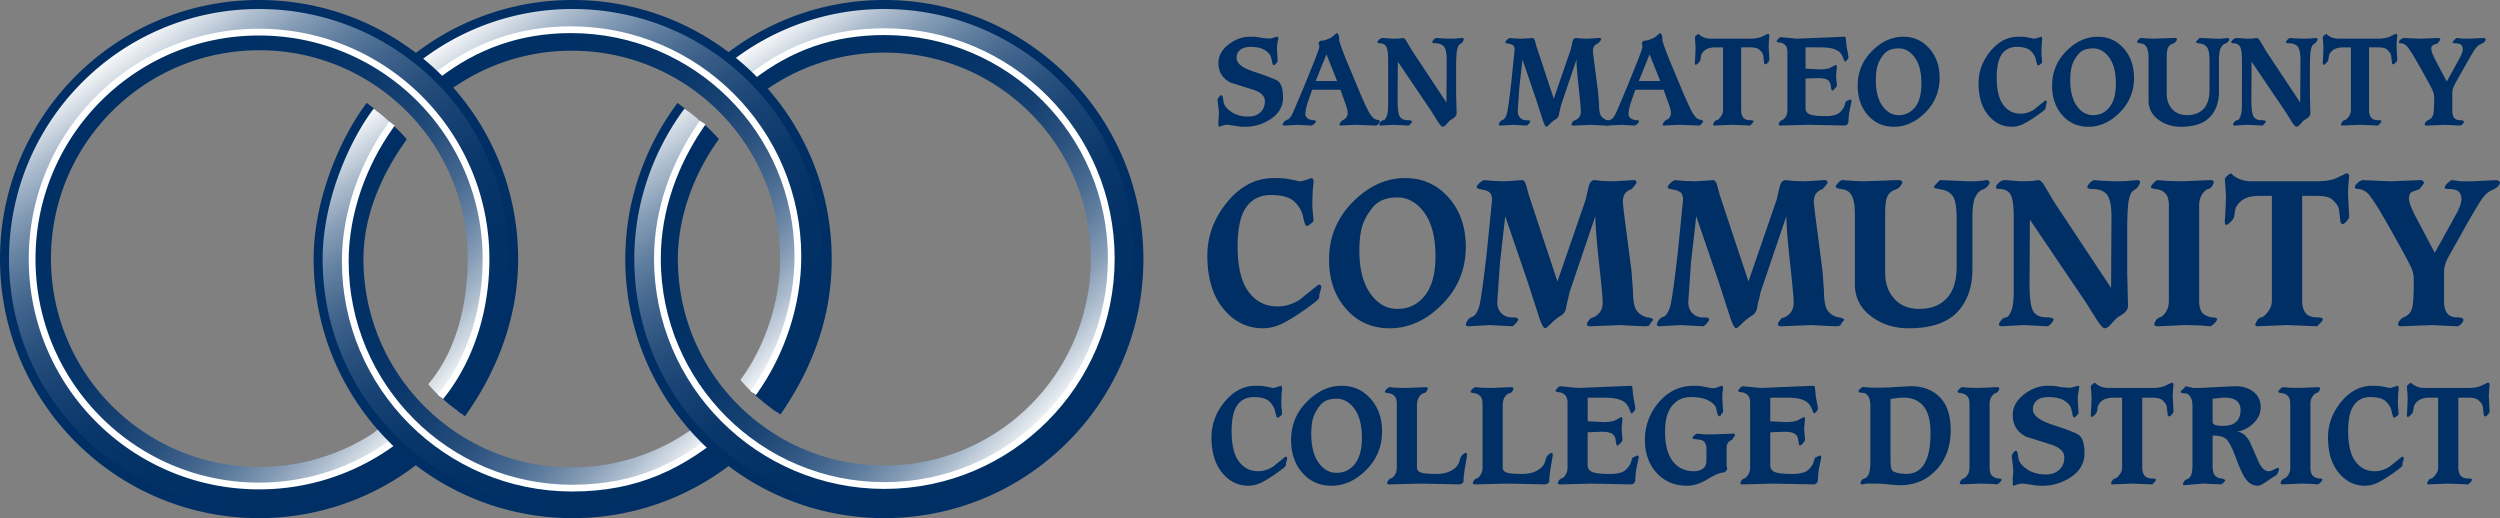
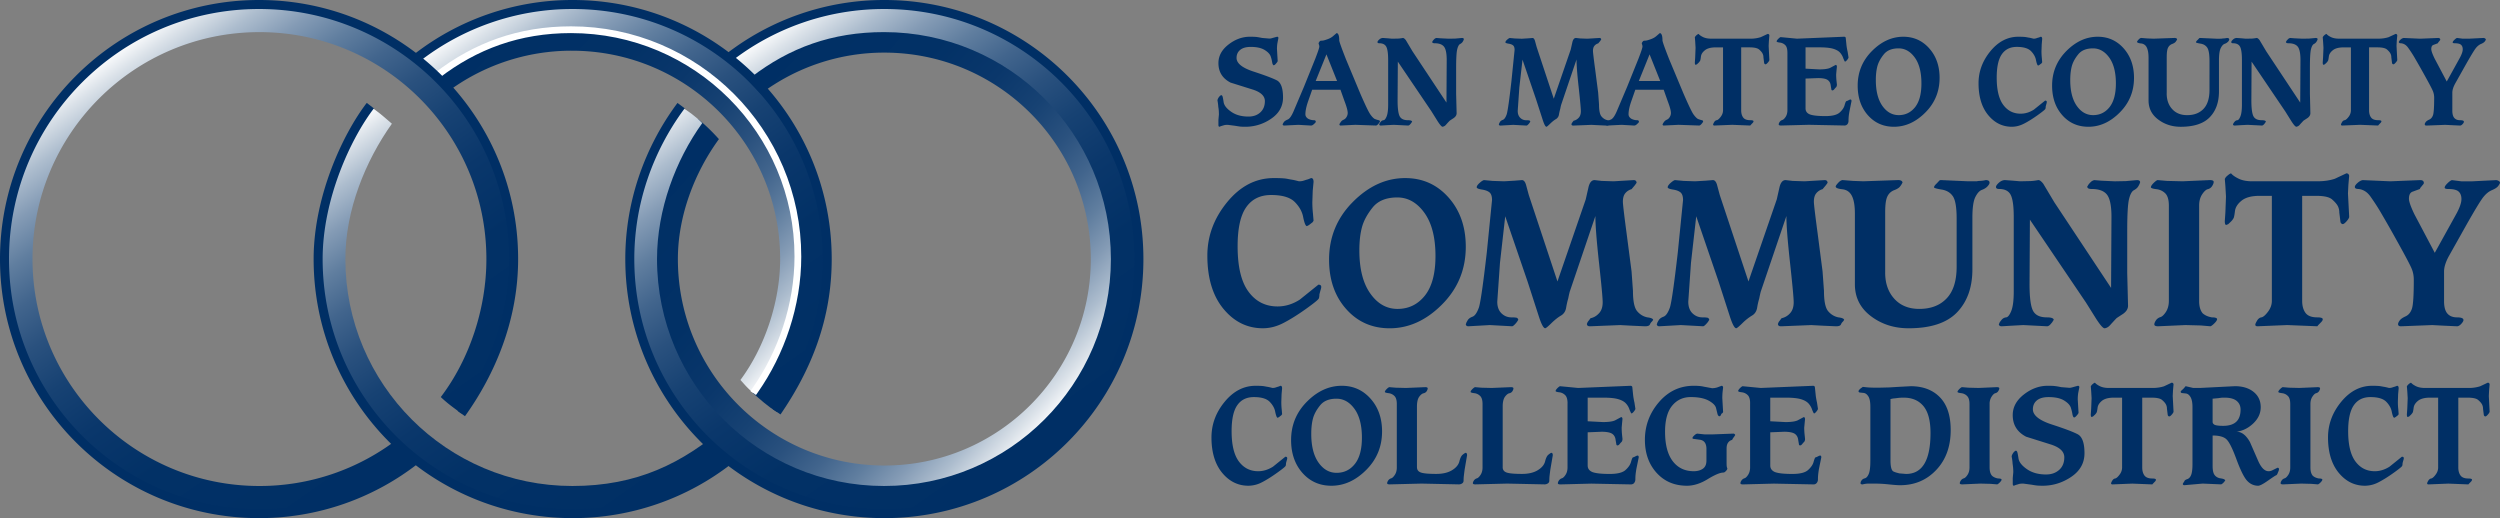
<svg xmlns="http://www.w3.org/2000/svg" xml:space="preserve" width="274.091" height="56.805">
  <rect width="100%" height="100%" fill="#808080" stroke="none" />
  <g fill="#002F65">
    <path d="M137.032 4.028c.335 0 .574.009.715.025.144.018.35.053.625.108l.808.068c.097 0 .214-.022.344-.068l.491-.133c.088 0 .138.045.147.133l-.119.612c-.028.21-.04.409-.04.595l.04.691.038.624c0 .028-.015.064-.045.112-.033.05-.085.119-.167.206a.492.492 0 0 1-.211.157c-.07 0-.128-.092-.174-.276a3.816 3.816 0 0 0-.16-.67c-.077-.261-.302-.501-.668-.73-.367-.225-.876-.339-1.53-.339-.506 0-.89.11-1.154.327-.268.217-.4.512-.4.88 0 .594.624 1.094 1.872 1.5 1.246.408 2.095.729 2.546.96.45.236.677.86.677 1.879 0 .963-.435 1.739-1.3 2.325a4.925 4.925 0 0 1-2.827.884c-.246 0-.431-.007-.551-.019-.119-.015-.31-.043-.576-.088l-.795-.104c-.186 0-.329.011-.432.045-.102.03-.176.051-.225.067a1.558 1.558 0 0 0-.259.098c-.073 0-.111-.057-.119-.169v-.585l.054-.587c0-.124-.005-.255-.013-.398a3.657 3.657 0 0 0-.054-.433 5.256 5.256 0 0 0-.091-.704c0-.095.052-.222.159-.377.114-.139.204-.209.265-.209.043 0 .084.037.119.108.035.076.079.292.132.651.053.362.332.715.836 1.064.504.351 1.133.522 1.884.522.531 0 .964-.148 1.299-.454.337-.306.504-.721.504-1.241 0-.547-.424-.963-1.272-1.248l-2.493-.781c-.885-.458-1.328-1.172-1.328-2.135 0-.787.368-1.466 1.101-2.037.732-.57 1.515-.856 2.347-.856zM143.862 9.837l-.438 1.248c-.204.584-.304 1.065-.304 1.447 0 .183.093.344.284.477.207.115.429.171.665.171.12 0 .181.057.191.173a.352.352 0 0 0-.028.061.226.226 0 0 1-.051.071l-.189.172a.444.444 0 0 1-.242.109l-1.389-.079-.763.036-.788.042c-.115 0-.178-.047-.187-.134a1.141 1.141 0 0 1 .16-.274c.062-.081.195-.166.398-.253.203-.081.414-.379.637-.891l1.141-2.692 1.248-3.092c.291-.756.439-1.195.439-1.322a.631.631 0 0 0-.043-.213l-.038-.141c.006-.023.012-.041.012-.049 0-.009.026-.048.072-.12.048-.073.103-.112.166-.121.097 0 .193-.008.293-.027.097-.021.25-.068.464-.146.211-.076.39-.174.542-.296l.426-.365c.086 0 .158.068.212.2.052.134.078.331.078.597 0 .133.245.819.73 2.057l1.578 3.779c.557 1.282.926 2.045 1.104 2.287.174.245.33.404.463.485.106.045.234.088.385.131.132.017.198.067.198.147 0 .044-.052.128-.153.252-.103.124-.19.19-.271.2l-2.27-.079-1.617.079c-.078 0-.124-.047-.132-.134l.038-.08c.018-.035.062-.101.134-.198a.659.659 0 0 1 .293-.226.678.678 0 0 0 .316-.295.817.817 0 0 0 .132-.449c0-.246-.117-.685-.357-1.311l-.438-1.235h-3.101zm.384-.955h2.347l-1.167-2.923-1.18 2.923z" />
    <path d="M153.227 10.989c0 .87.075 1.45.224 1.75.151.296.456.441.916.441.283 0 .434.054.452.161-.018.024-.04.062-.068.104a1.307 1.307 0 0 1-.145.186c-.07.079-.142.124-.212.134l-1.578-.079-.73.036-.69.042c-.106 0-.169-.042-.186-.122a.774.774 0 0 0 .032-.085.913.913 0 0 1 .147-.212.427.427 0 0 1 .298-.167c.116-.008.229-.146.338-.416.113-.272.167-.703.167-1.293V6.588c0-.707-.065-1.19-.199-1.452-.133-.26-.39-.393-.77-.393-.132 0-.2-.04-.2-.132 0-.069.065-.164.193-.278a.597.597 0 0 1 .404-.171l.53.039.465.042.624-.013c.132 0 .323-.022.572-.068.087 0 .194.081.318.237l.728 1.222 3.727 5.625.027-4.671c0-.714-.097-1.2-.292-1.451-.194-.251-.535-.38-1.02-.38-.188 0-.279-.05-.279-.158l.066-.105a.99.99 0 0 1 .152-.179.466.466 0 0 1 .245-.14l.492.039.861.042.717-.013.73-.068c.131 0 .201.046.212.132a.803.803 0 0 0-.028.087c-.008.03-.042.094-.098.192a.731.731 0 0 1-.288.252c-.133.07-.236.261-.316.577-.08.313-.12 1.004-.12 2.073v2.813l.054 2.124c0 .203-.107.381-.319.53l-.424.278a3.84 3.84 0 0 0-.155.159c-.073.08-.166.18-.275.307a.607.607 0 0 1-.366.21c-.105 0-.301-.222-.583-.668l-.636-1.021-3.688-5.45-.026 4.232zM172.208 5.434l.171-.755c.07-.346.205-.517.411-.517l.464.053.783.028 1.327-.081c.107 0 .169.053.185.161a.2.2 0 0 1-.034.065 1.922 1.922 0 0 0-.084.12l-.214.253a.79.79 0 0 0-.403.256c-.111.129-.167.316-.167.563 0 .161.08.835.241 2.032l.329 2.546.094 1.285c0 .672.09 1.117.278 1.333.186.219.41.353.676.405.231.028.354.08.372.161a.564.564 0 0 1-.108.139.492.492 0 0 0-.104.164c-.036.079-.141.122-.317.122l-.905-.042-.728-.036-1.988.079c-.132 0-.2-.056-.2-.16a.708.708 0 0 1 .068-.146l.17-.227c.214-.043.398-.153.559-.325.158-.171.236-.413.236-.723 0-.276-.078-1.135-.236-2.585-.163-1.451-.24-2.478-.24-3.079l-1.665 4.911c-.027.07-.066.236-.119.504-.052.176-.1.38-.141.614a.705.705 0 0 1-.345.516c-.19.108-.396.276-.624.497-.222.219-.359.333-.404.333-.106 0-.239-.239-.396-.718l-.758-2.34-1.47-4.3-.348 3.063-.177 2.547c0 .333.094.591.279.767a.9.9 0 0 0 .651.266c.184 0 .302.011.35.028.048.017.082.061.1.133-.019.024-.041.062-.068.104a1.068 1.068 0 0 1-.151.186c-.076.079-.134.124-.179.134l-1.474-.079-1.405.079c-.096 0-.154-.042-.173-.122a.652.652 0 0 0 .027-.085 1.1 1.1 0 0 1 .101-.193c.056-.097.16-.173.317-.231.156-.057.295-.259.417-.603.107-.336.28-1.541.516-3.61l.349-3.447c0-.239-.053-.406-.161-.496-.106-.094-.273-.159-.498-.193-.226-.036-.341-.082-.35-.147 0-.078.062-.174.185-.285.124-.11.222-.173.292-.191l.57.053.758.028.675-.042.491-.039c.116 0 .203.098.265.291l.189.689 1.881 5.678 1.857-5.389z" />
    <path d="m179.291 9.837-.436 1.248c-.206.584-.307 1.065-.307 1.447 0 .183.095.344.287.477.207.115.43.171.665.171.117 0 .18.057.188.173-.008.018-.017.035-.024.061a.217.217 0 0 1-.055.071l-.186.172a.44.44 0 0 1-.242.109l-1.389-.079-.76.036-.791.042c-.114 0-.176-.047-.184-.134a.592.592 0 0 1 .037-.093c.018-.036.06-.095.121-.181.062-.081.195-.166.397-.253.204-.081.417-.379.639-.891l1.141-2.692 1.246-3.092c.292-.756.437-1.195.437-1.322a.642.642 0 0 0-.037-.213l-.042-.141a.214.214 0 0 0 .016-.049c0-.009.021-.048.072-.12.05-.073.103-.112.166-.121.098 0 .195-.008.292-.027a3.77 3.77 0 0 0 .464-.146c.214-.076.395-.174.545-.296l.423-.365c.088 0 .159.068.214.2.052.134.079.331.079.597 0 .133.243.819.729 2.057l1.579 3.779c.557 1.282.923 2.045 1.1 2.287.177.245.332.404.466.485.104.045.233.088.382.131.134.017.201.067.201.147 0 .044-.049.128-.154.252-.101.124-.192.19-.272.2l-2.268-.079-1.617.079c-.081 0-.125-.047-.135-.134l.042-.08c.016-.035.06-.101.131-.198a.673.673 0 0 1 .292-.226.695.695 0 0 0 .32-.295.833.833 0 0 0 .132-.449c0-.246-.121-.685-.36-1.311l-.436-1.235h-3.108zm.384-.955h2.347l-1.167-2.923-1.18 2.923zM188.111 5.195c-.532 0-.927.104-1.187.313-.261.207-.408.434-.438.683-.03.248-.059.4-.087.458a1.089 1.089 0 0 1-.172.23l-.186.173a1.333 1.333 0 0 1-.133.052c-.061 0-.091-.084-.091-.252l.039-.583.04-1.022-.04-.684-.039-.483c.018-.027.037-.055.053-.087a.72.72 0 0 1 .146-.147.581.581 0 0 1 .211-.128c.099.119.263.238.498.351.235.114.532.171.895.171h4.285a3.63 3.63 0 0 0 1.14-.167l.757-.354c.105 0 .167.053.185.16l-.051.605-.028.55.079 1.538c0 .063-.054.16-.164.286-.111.129-.198.194-.26.194-.052 0-.101-.041-.145-.12l-.081-.641a.89.89 0 0 0-.1-.427c-.066-.129-.188-.272-.37-.433-.182-.157-.532-.238-1.054-.238h-.916v6.899c0 .326.072.589.218.789.145.198.404.297.775.297.24 0 .359.041.359.122 0 .065-.046.138-.133.218l-.159.167-.067.079-1.977-.079-1.949.079c-.097 0-.145-.037-.145-.109 0-.042.036-.127.112-.258.076-.127.171-.201.286-.219.114-.018.257-.14.43-.364.173-.224.26-.466.26-.721V5.195h-.796zM195.963 5.753c0-.381-.076-.65-.238-.809a.978.978 0 0 0-.577-.274c-.225-.026-.349-.067-.366-.121 0-.07.059-.165.175-.281.114-.118.203-.183.264-.199l1.791.172 5.175-.214c.08 0 .137.034.171.104l.078.781c.027.242.07.499.133.768l.095.609c0 .061-.048.155-.146.275-.099.119-.177.185-.242.193a.348.348 0 0 1-.063-.088c-.016-.034-.059-.125-.119-.27a1.721 1.721 0 0 0-.372-.643c-.169-.18-.424-.318-.764-.417-.34-.097-.823-.147-1.453-.147h-1.551v2.336l1.5.08c.565 0 .968-.06 1.206-.172l.597-.32c.082 0 .125.063.135.188l-.042.41-.039.44c0 .232.012.477.039.733l.042.374a.518.518 0 0 1-.069.279l-.12.122-.118.146a.333.333 0 0 1-.173.107.133.133 0 0 1-.12-.067l-.077-.469c-.028-.27-.14-.47-.333-.607-.194-.141-.55-.21-1.061-.21l-1.367.052v3.276c0 .302.155.52.465.65.326.126.898.188 1.712.188.752 0 1.271-.131 1.558-.389.286-.257.467-.521.543-.792.075-.271.136-.419.18-.45l.145-.052a.768.768 0 0 0 .146-.077.668.668 0 0 1 .171-.06c.08 0 .12.059.12.176l-.224 1.117a6.933 6.933 0 0 0-.081.544 4.916 4.916 0 0 0-.025.504c0 .135-.037.25-.107.35a.407.407 0 0 1-.318.162l-3.925-.079-3.051.079c-.169 0-.252-.042-.252-.123 0-.072.032-.158.099-.262a.547.547 0 0 1 .286-.219c.115-.028.237-.14.372-.341.132-.202.198-.452.198-.744V5.753zM207.649 13.898c-1.158 0-2.111-.421-2.86-1.266-.747-.846-1.119-1.927-1.119-3.245 0-1.476.518-2.737 1.559-3.788 1.04-1.047 2.188-1.571 3.44-1.571 1.143 0 2.091.424 2.846 1.275.756.849 1.135 1.927 1.135 3.233 0 1.487-.519 2.752-1.557 3.794-1.04 1.046-2.187 1.568-3.444 1.568zm.503-8.595c-.725 0-1.263.219-1.618.655-.354.437-.585.869-.702 1.293-.114.424-.173.933-.173 1.525 0 1.21.241 2.156.717 2.833.478.676 1.076 1.013 1.794 1.013.731 0 1.33-.292 1.794-.875.463-.584.694-1.451.694-2.599 0-1.22-.241-2.167-.728-2.838-.486-.671-1.079-1.007-1.778-1.007zM221.286 4.028c.414 0 .703.016.86.046.16.031.281.053.366.064.083.018.23.051.431.103.125 0 .23-.017.318-.048a1.65 1.65 0 0 1 .216-.066 2.27 2.27 0 0 0 .262-.1c.107 0 .159.084.159.252l-.051.584-.027.756c0 .249.014.491.038.729l.04.479c-.028.053-.047.09-.064.107l-.188.145a.641.641 0 0 1-.187.106c-.078 0-.156-.189-.236-.571-.062-.361-.247-.698-.55-1.009-.307-.31-.828-.464-1.561-.464-.714 0-1.259.267-1.637.803-.376.536-.563 1.391-.563 2.567 0 1.344.239 2.34.716 2.984.477.646 1.112.968 1.91.968.504 0 .991-.148 1.458-.45l1.22-.982c.126 0 .188.05.188.146a.862.862 0 0 1-.052.24l-.067.251a.924.924 0 0 1-.034.259c-.021.075-.304.307-.847.696-.546.389-1.041.699-1.489.928-.444.23-.894.346-1.345.346-1.026 0-1.89-.428-2.593-1.28-.704-.854-1.056-2.02-1.056-3.496 0-1.282.436-2.451 1.302-3.51.865-1.052 1.885-1.583 3.063-1.583zM228.966 13.898c-1.16 0-2.115-.421-2.861-1.266-.748-.846-1.12-1.927-1.12-3.245 0-1.476.521-2.737 1.559-3.788 1.04-1.047 2.184-1.571 3.443-1.571 1.139 0 2.089.424 2.844 1.275.755.849 1.133 1.927 1.133 3.233 0 1.487-.52 2.752-1.559 3.794-1.037 1.046-2.184 1.568-3.439 1.568zm.502-8.595c-.726 0-1.265.219-1.618.655-.354.437-.588.869-.703 1.293-.113.424-.173.933-.173 1.525 0 1.21.241 2.156.717 2.833.479.676 1.075 1.013 1.79 1.013.734 0 1.335-.292 1.8-.875.463-.584.697-1.451.697-2.599 0-1.22-.246-2.167-.73-2.838-.488-.671-1.081-1.007-1.78-1.007zM237.547 10.235c0 .707.199 1.285.604 1.725.401.444.948.664 1.638.664.761 0 1.361-.229 1.797-.688.439-.46.655-1.155.655-2.084V6.693c0-.735-.083-1.222-.245-1.465-.162-.242-.408-.391-.735-.443-.326-.053-.496-.103-.504-.147 0-.061.061-.149.188-.266l.158-.171c.026-.026.065-.039.12-.039l1.765.081H243.56c.088-.018.149-.028.183-.028.115 0 .252-.017.411-.053.168 0 .25.056.25.171 0 .063-.041.142-.129.24a.95.95 0 0 1-.372.233c-.16.056-.304.215-.432.477-.128.26-.191.709-.191 1.345v3.396c0 1.186-.335 2.127-1.01 2.827-.672.698-1.733 1.048-3.182 1.048-.946 0-1.771-.266-2.472-.798-.707-.529-1.057-1.228-1.057-2.096V6.363c0-.522-.067-.911-.2-1.168a.754.754 0 0 0-.627-.431c-.287-.031-.432-.092-.432-.179 0-.043.053-.124.159-.239.107-.115.204-.176.292-.186l.676.053.688.028 2.286-.081c.175 0 .273.053.291.161-.01.016-.023.044-.04.077-.019.036-.062.1-.125.187-.065.087-.196.167-.387.24a.796.796 0 0 0-.437.396c-.103.194-.151.544-.151 1.049v3.965zM246.832 10.989c0 .87.074 1.45.225 1.75.149.296.454.441.917.441.282 0 .432.054.449.161-.018.024-.039.062-.068.104a1.028 1.028 0 0 1-.143.186c-.073.079-.143.124-.214.134l-1.575-.079-.731.036-.692.044c-.104 0-.167-.042-.184-.122a.542.542 0 0 0 .03-.085.926.926 0 0 1 .15-.212.42.42 0 0 1 .298-.167c.113-.008.226-.146.335-.416.111-.272.168-.703.168-1.293V6.588c0-.707-.067-1.19-.199-1.452-.135-.26-.391-.393-.77-.393-.131 0-.199-.04-.199-.132 0-.069.065-.164.192-.278a.597.597 0 0 1 .404-.171l.532.039.464.042.62-.013c.134 0 .326-.022.572-.068.088 0 .195.081.318.237l.728 1.222 3.728 5.625.027-4.671c0-.714-.098-1.2-.291-1.451-.197-.251-.536-.38-1.024-.38-.185 0-.279-.05-.279-.158a.88.88 0 0 0 .068-.105c.027-.045.08-.103.155-.179a.464.464 0 0 1 .243-.14l.493.039.86.042.716-.013.731-.068c.131 0 .202.046.211.132-.01.029-.019.056-.027.087-.006.03-.043.094-.099.192a.704.704 0 0 1-.286.252c-.132.07-.237.261-.318.577-.078.313-.117 1.004-.117 2.073v2.813l.052 2.124c0 .203-.105.381-.317.53l-.426.278c-.025.027-.078.077-.151.159-.074.08-.17.18-.278.307a.618.618 0 0 1-.366.21c-.107 0-.302-.222-.583-.668l-.638-1.021-3.688-5.45-.023 4.232zM256.949 5.195c-.53 0-.926.104-1.186.313-.26.207-.407.434-.435.683-.033.248-.059.4-.088.458a1.014 1.014 0 0 1-.174.23l-.184.173a2.09 2.09 0 0 1-.133.052c-.063 0-.093-.084-.093-.252l.038-.583.043-1.022-.043-.684-.038-.483c.018-.027.037-.055.053-.087a.749.749 0 0 1 .146-.147.587.587 0 0 1 .21-.128c.1.119.264.238.499.351.236.114.533.171.895.171h4.286c.422 0 .803-.056 1.14-.167l.757-.354c.104 0 .165.053.186.16l-.055.605-.027.55.082 1.538c0 .063-.056.16-.169.286-.108.129-.196.194-.258.194-.051 0-.101-.041-.145-.12l-.079-.641a.903.903 0 0 0-.1-.427c-.067-.129-.191-.272-.371-.433-.182-.157-.533-.238-1.055-.238h-.916v6.899c0 .326.074.589.22.789.146.198.404.297.772.297.242 0 .362.041.362.122 0 .065-.046.138-.136.218l-.159.167-.067.079-1.972-.079-1.951.079c-.099 0-.147-.037-.147-.109 0-.042.036-.127.112-.258.075-.127.17-.201.286-.219.116-.018.261-.14.433-.364a1.16 1.16 0 0 0 .258-.721V5.195h-.797zM268.863 12.121c0 .371.072.642.217.809.146.168.355.25.632.25.283 0 .422.057.422.173 0 .063-.047.146-.144.253-.099.104-.191.16-.278.16l-.892-.042-.741-.036-2.056.079c-.123 0-.183-.051-.183-.148 0-.052.032-.126.098-.224.065-.099.196-.19.392-.28.196-.089.334-.253.418-.497.083-.245.126-.878.126-1.902 0-.258-.048-.499-.133-.716-.09-.226-.397-.812-.928-1.766a90.38 90.38 0 0 0-1.147-2.017 13.76 13.76 0 0 0-.658-1c-.202-.28-.454-.437-.756-.473-.167 0-.251-.04-.251-.132 0-.069.062-.159.181-.264a.726.726 0 0 1 .339-.186l1.815.081 1.963-.081c.159 0 .24.068.24.2a.265.265 0 0 1-.034.065 4.057 4.057 0 0 1-.081.099c-.04.05-.071.085-.091.112a.594.594 0 0 0-.061.105l-.464.175c-.17.052-.252.207-.252.464 0 .188.119.526.357 1.02l1.34 2.534 1.443-2.611c.204-.383.309-.686.309-.918 0-.219-.063-.387-.188-.496-.124-.111-.346-.168-.674-.168-.159 0-.241-.029-.241-.09 0-.071.065-.167.188-.284.122-.12.223-.189.291-.208l.625.081h.688l1.58-.081c.051 0 .107.015.167.046.055.034.089.069.098.115 0 .044-.038.117-.113.219-.075.101-.213.192-.417.279-.201.083-.395.239-.578.468-.179.232-.545.837-1.104 1.821l-1.152 2.054c-.205.381-.31.712-.31.995v1.963zM139.651 19.523c.692 0 1.175.025 1.439.076.264.053.467.09.609.111.136.022.377.08.717.166.209 0 .385-.024.533-.078.148-.048.265-.088.354-.109.087-.024.237-.078.442-.167.177 0 .268.141.268.419l-.091.974-.043 1.262c0 .414.024.82.066 1.217l.068.797a.832.832 0 0 1-.11.178l-.313.243a1.09 1.09 0 0 1-.311.176c-.132 0-.264-.316-.398-.951-.103-.603-.41-1.167-.917-1.681-.51-.518-1.377-.776-2.6-.776-1.197 0-2.108.446-2.735 1.34-.628.894-.941 2.32-.941 4.283 0 2.243.398 3.904 1.197 4.98.794 1.078 1.857 1.614 3.186 1.614.84 0 1.653-.246 2.435-.75l2.038-1.638c.205 0 .312.082.312.243 0 .103-.033.237-.089.4l-.112.42c0 .16-.018.304-.056.43-.035.127-.508.515-1.414 1.163-.91.648-1.737 1.166-2.481 1.549-.743.385-1.496.575-2.249.575-1.708 0-3.151-.71-4.325-2.134-1.173-1.427-1.76-3.367-1.76-5.835 0-2.14.724-4.089 2.169-5.855 1.443-1.761 3.147-2.642 5.112-2.642zM152.356 35.992c-1.932 0-3.523-.705-4.769-2.114-1.25-1.409-1.872-3.213-1.872-5.41 0-2.466.867-4.574 2.601-6.321 1.735-1.749 3.649-2.623 5.744-2.623 1.905 0 3.488.708 4.749 2.124 1.261 1.418 1.894 3.219 1.894 5.401 0 2.479-.867 4.59-2.602 6.331-1.734 1.744-3.648 2.612-5.745 2.612zm.842-14.345c-1.212 0-2.111.365-2.702 1.094-.59.733-.979 1.452-1.172 2.161-.193.709-.289 1.559-.289 2.546 0 2.022.398 3.598 1.196 4.725.796 1.13 1.793 1.695 2.989 1.695 1.224 0 2.224-.489 3-1.461.773-.973 1.161-2.42 1.161-4.339 0-2.039-.408-3.614-1.217-4.739-.81-1.12-1.8-1.682-2.966-1.682zM173.852 21.869l.287-1.262c.119-.573.349-.862.688-.862l.775.09 1.306.042 2.213-.132c.178 0 .281.09.311.265a.531.531 0 0 1-.055.112c-.026.03-.07.094-.145.197l-.354.423a1.34 1.34 0 0 0-.677.432c-.185.213-.274.527-.274.94 0 .266.132 1.395.396 3.387l.555 4.25.154 2.149c0 1.121.155 1.861.464 2.224.31.364.687.587 1.13.673.383.046.589.136.621.267a1.04 1.04 0 0 1-.179.234.797.797 0 0 0-.178.275c-.057.132-.236.201-.53.201l-1.506-.068-1.219-.066-3.319.134c-.221 0-.333-.09-.333-.265.046-.119.081-.203.112-.243l.288-.379c.354-.07.664-.253.928-.544.268-.285.401-.687.401-1.205 0-.456-.134-1.896-.401-4.316-.265-2.42-.399-4.133-.399-5.136l-2.778 8.194c-.045.118-.111.399-.199.839a8.471 8.471 0 0 0-.232 1.028c-.066.389-.26.68-.577.861-.315.185-.664.461-1.04.827-.376.369-.601.553-.674.553-.178 0-.4-.398-.665-1.191l-1.263-3.909-2.457-7.177-.576 5.111-.296 4.251c0 .56.157.985.467 1.284.308.296.67.439 1.083.439.312 0 .507.02.588.046.081.03.137.104.166.22l-.111.178a2.144 2.144 0 0 1-.254.311c-.126.132-.226.205-.299.222l-2.458-.134-2.345.134c-.163 0-.259-.068-.287-.201.012-.045.028-.091.043-.143.016-.053.069-.161.167-.321.095-.162.271-.292.53-.387.258-.097.492-.435.697-1.01.178-.557.466-2.565.864-6.019l.575-5.756c0-.398-.088-.676-.264-.83-.178-.155-.455-.264-.834-.322-.372-.058-.571-.137-.583-.244 0-.131.101-.29.308-.474.205-.187.368-.29.487-.321l.953.09 1.262.042 1.126-.066.823-.066c.191 0 .336.163.44.487l.312 1.151 3.142 9.476 3.099-8.99zM194.796 21.869l.285-1.262c.119-.573.35-.862.688-.862l.774.09 1.307.042 2.212-.132c.177 0 .281.09.311.265a.366.366 0 0 1-.055.112l-.145.197-.354.423a1.335 1.335 0 0 0-.675.432c-.186.213-.277.527-.277.94 0 .266.134 1.395.401 3.387l.551 4.25.156 2.149c0 1.121.153 1.861.462 2.224.311.364.688.587 1.131.673.382.046.59.136.618.267a.932.932 0 0 1-.174.234.743.743 0 0 0-.177.275c-.062.132-.238.201-.532.201l-1.506-.068-1.217-.066-3.319.134c-.224 0-.334-.09-.334-.265.045-.119.08-.203.11-.243l.289-.379a1.69 1.69 0 0 0 .929-.544c.265-.285.398-.687.398-1.205 0-.456-.134-1.896-.399-4.316-.266-2.42-.4-4.133-.4-5.136l-2.779 8.194c-.044.118-.11.399-.198.839a8.286 8.286 0 0 0-.232 1.028c-.067.389-.259.68-.577.861a5.65 5.65 0 0 0-1.041.827c-.376.369-.601.553-.674.553-.178 0-.398-.398-.664-1.191l-1.262-3.909-2.458-7.177-.577 5.111-.295 4.251c0 .56.156.985.467 1.284.31.296.67.439 1.084.439.311 0 .505.02.586.046.079.03.136.104.166.22-.03.046-.064.104-.11.178-.047.077-.13.177-.256.311-.125.132-.225.205-.297.222l-2.46-.134-2.347.134c-.161 0-.257-.068-.287-.201.017-.045.03-.091.045-.143.016-.053.069-.161.167-.321.095-.162.271-.292.53-.387.26-.097.493-.435.698-1.01.176-.557.467-2.565.863-6.019l.576-5.756c0-.398-.089-.676-.265-.83-.176-.155-.455-.264-.832-.322-.375-.058-.571-.137-.587-.244 0-.131.105-.29.311-.474.207-.187.37-.29.487-.321l.952.09 1.261.042 1.129-.066.819-.066c.192 0 .34.163.443.487l.31 1.151 3.145 9.476 3.101-8.99zM206.683 29.884c0 1.18.334 2.14 1.006 2.876.671.738 1.582 1.107 2.734 1.107 1.271 0 2.271-.384 2.999-1.151.732-.769 1.097-1.925 1.097-3.477v-5.265c0-1.229-.136-2.042-.409-2.45-.271-.403-.685-.652-1.23-.741-.545-.086-.826-.168-.841-.244 0-.102.104-.25.309-.44l.266-.289c.045-.044.111-.066.202-.066l2.943.132h.951c.149-.029.252-.042.311-.042a3.2 3.2 0 0 0 .686-.09c.281 0 .419.096.419.289 0 .103-.072.234-.223.397-.145.163-.352.29-.616.388-.266.095-.508.362-.722.794-.214.436-.318 1.185-.318 2.249v5.666c0 1.98-.563 3.551-1.682 4.716-1.122 1.167-2.895 1.748-5.313 1.748-1.583 0-2.957-.441-4.13-1.327-1.173-.888-1.758-2.053-1.758-3.498v-7.749c0-.87-.112-1.519-.334-1.948-.219-.429-.571-.667-1.051-.72-.481-.051-.72-.151-.72-.298 0-.073.089-.206.267-.398.175-.191.339-.295.487-.31l1.129.09 1.15.042 3.811-.132c.292 0 .453.09.484.265-.014.03-.036.076-.066.133a2.541 2.541 0 0 1-.21.31c-.112.147-.325.28-.642.4a1.32 1.32 0 0 0-.731.664c-.17.323-.253.907-.253 1.749v6.62zM222.511 31.14c0 1.452.125 2.426.375 2.917.253.493.759.738 1.528.738.471 0 .723.09.751.267a7.203 7.203 0 0 1-.112.178c-.04.077-.124.177-.242.311-.119.132-.234.205-.354.222l-2.633-.134-1.218.066-1.15.068c-.177 0-.281-.068-.312-.201a1.75 1.75 0 0 0 .055-.143c.021-.068.104-.185.243-.356a.73.73 0 0 1 .499-.277c.191-.015.381-.246.563-.696.185-.451.276-1.167.276-2.158v-8.147c0-1.182-.11-1.988-.332-2.423-.221-.436-.646-.653-1.284-.653-.22 0-.331-.072-.331-.223 0-.116.107-.272.319-.462.214-.193.44-.289.676-.289l.885.066.777.066 1.039-.023c.222 0 .541-.035.954-.109.145 0 .322.132.532.398l1.216 2.037 6.221 9.387.043-7.792c0-1.196-.163-2.005-.488-2.425-.322-.421-.891-.63-1.705-.63-.308 0-.463-.087-.463-.266.03-.044.067-.104.11-.176.045-.073.127-.174.256-.299a.797.797 0 0 1 .409-.232l.817.066 1.44.066 1.196-.023 1.216-.109c.222 0 .34.075.354.221l-.042.144a1.996 1.996 0 0 1-.166.322c-.096.163-.255.301-.478.421-.221.118-.4.438-.529.96-.132.526-.201 1.679-.201 3.465v4.692l.09 3.542c0 .339-.179.635-.53.886l-.712.465c-.042.042-.128.132-.253.264-.124.136-.281.304-.466.51-.181.208-.384.325-.606.354-.177 0-.501-.37-.973-1.111l-1.065-1.702-6.155-9.098-.04 7.058zM241.105 32.981c0 .618.133 1.076.396 1.375.253.221.584.369.998.439.354 0 .546.06.577.179 0 .12-.097.274-.288.465-.192.193-.34.302-.443.333l-1.062-.09-1.681-.044-2.989.134c-.281 0-.421-.068-.421-.201 0-.117.054-.262.163-.43a.902.902 0 0 1 .477-.365c.193-.048.398-.231.622-.564.219-.335.332-.745.332-1.231V22.535c0-.634-.135-1.081-.398-1.342a1.62 1.62 0 0 0-.965-.452c-.375-.044-.58-.11-.608-.202 0-.115.097-.271.287-.464.19-.188.341-.3.443-.331l1.042.09 1.704.042 2.989-.132c.282 0 .421.066.421.198s-.06.289-.178.466a.756.756 0 0 1-.464.333c-.193.042-.398.231-.621.562-.22.333-.332.745-.332 1.231v10.447zM247.748 21.471c-.887 0-1.547.174-1.98.521-.435.348-.681.728-.733 1.14-.05.412-.099.668-.142.762a1.672 1.672 0 0 1-.288.389l-.308.289a2.434 2.434 0 0 1-.223.09c-.103 0-.155-.142-.155-.421l.065-.975.065-1.707-.065-1.139-.065-.808c.027-.043.06-.093.087-.145.03-.053.111-.135.246-.245.132-.114.25-.185.353-.217.163.199.44.394.831.584.391.193.886.287 1.493.287h7.149c.71 0 1.345-.09 1.904-.276l1.263-.595c.177 0 .282.093.31.271l-.087 1.009-.045.918.133 2.57c0 .103-.092.262-.274.476-.187.214-.33.321-.434.321-.088 0-.17-.067-.243-.2l-.132-1.063c0-.265-.056-.505-.166-.719-.112-.214-.318-.453-.622-.72-.302-.266-.885-.397-1.759-.397h-1.525v11.51c0 .546.121.989.364 1.32.243.33.675.494 1.296.494.396 0 .596.068.596.205 0 .107-.074.229-.221.365l-.265.273-.11.134-3.298-.134-3.256.134c-.163 0-.244-.06-.244-.179 0-.074.063-.217.189-.43.124-.213.283-.336.475-.368.192-.027.431-.23.719-.607.288-.376.432-.778.432-1.207v-11.51h-1.33zM267.958 33.027c0 .62.122 1.069.366 1.35.243.279.595.419 1.053.419.472 0 .708.098.708.292 0 .103-.08.243-.243.42-.164.175-.317.265-.464.265l-1.483-.068-1.24-.066-3.431.134c-.21 0-.311-.082-.311-.246 0-.087.056-.21.166-.374.11-.164.329-.32.652-.466.327-.146.558-.424.698-.829.141-.408.209-1.467.209-3.177 0-.429-.072-.826-.222-1.196-.146-.372-.662-1.351-1.548-2.944a134.634 134.634 0 0 0-1.914-3.363 24.009 24.009 0 0 0-1.096-1.674c-.34-.463-.763-.724-1.263-.784-.282 0-.419-.072-.419-.223 0-.116.098-.264.297-.441.2-.177.387-.279.565-.31l3.03.132 3.28-.132c.261 0 .395.109.395.331a.425.425 0 0 1-.052.113 5.78 5.78 0 0 0-.136.166c-.066.083-.119.142-.154.186a.64.64 0 0 0-.099.179l-.776.287c-.28.09-.418.347-.418.776 0 .308.197.877.596 1.704l2.236 4.229 2.414-4.36c.337-.635.508-1.145.508-1.529 0-.369-.104-.644-.311-.828-.206-.186-.583-.278-1.129-.278-.265 0-.397-.051-.397-.155 0-.12.104-.275.309-.476.206-.201.369-.313.487-.343l1.041.132h1.152l2.634-.132c.089 0 .181.024.276.079.099.05.152.111.167.186 0 .076-.065.195-.188.367-.124.171-.358.325-.695.466-.339.139-.661.401-.964.786-.3.383-.914 1.396-1.843 3.035l-1.927 3.432c-.343.634-.516 1.188-.516 1.66v3.268zM137.663 42.296c.462 0 .781.019.957.053.176.034.312.058.406.071.092.018.253.053.478.113.138 0 .256-.017.355-.053.1-.032.177-.061.236-.074a2.08 2.08 0 0 0 .292-.111c.12 0 .178.095.178.282l-.058.647-.028.838c0 .276.011.543.041.813l.045.531a.552.552 0 0 1-.075.114l-.206.163a.794.794 0 0 1-.204.119c-.09 0-.177-.211-.267-.635-.069-.402-.274-.772-.612-1.118-.34-.344-.915-.513-1.73-.513-.796 0-1.402.293-1.817.887-.419.595-.625 1.544-.625 2.852 0 1.492.263 2.596.793 3.314.532.716 1.239 1.075 2.121 1.075.56 0 1.102-.17 1.623-.5l1.354-1.091c.138 0 .207.054.207.159 0 .071-.02.156-.06.268l-.075.278c0 .109-.011.205-.035.288-.026.085-.339.342-.945.772-.601.434-1.152.776-1.646 1.032a3.238 3.238 0 0 1-1.496.384c-1.138 0-2.099-.475-2.879-1.42-.781-.95-1.17-2.246-1.17-3.879 0-1.427.48-2.727 1.442-3.898.961-1.172 2.094-1.761 3.4-1.761zM145.97 53.255c-1.288 0-2.343-.469-3.174-1.406-.828-.937-1.245-2.14-1.245-3.603 0-1.638.576-3.041 1.73-4.203 1.155-1.164 2.43-1.747 3.823-1.747 1.267 0 2.32.472 3.159 1.416.841.941 1.261 2.142 1.261 3.592 0 1.652-.576 3.054-1.731 4.212-1.157 1.161-2.429 1.739-3.823 1.739zm.56-9.543c-.807 0-1.405.243-1.797.729-.395.487-.655.967-.781 1.434-.127.473-.19 1.036-.19 1.695 0 1.344.265 2.394.794 3.144.531.752 1.191 1.125 1.988 1.125.815 0 1.482-.324 1.997-.971.516-.648.774-1.611.774-2.888 0-1.352-.273-2.402-.812-3.152-.542-.744-1.198-1.116-1.973-1.116zM155.352 51.226c0 .29.149.485.449.585.3.1.857.147 1.672.147.704 0 1.281-.136 1.722-.405.443-.269.71-.591.804-.96.094-.372.212-.618.361-.737.146-.12.253-.19.322-.209.11 0 .162.089.162.27l-.263 1.549c-.041.291-.068.521-.089.703-.021.178-.03.354-.03.521 0 .13-.046.229-.142.298a.638.638 0 0 1-.36.118l-4.108-.087-3.489.087c-.188 0-.281-.042-.281-.129 0-.079.038-.176.11-.29a.605.605 0 0 1 .316-.24c.128-.03.266-.157.412-.378.148-.22.221-.493.221-.817v-6.95c0-.422-.087-.721-.265-.891a1.066 1.066 0 0 0-.64-.305c-.251-.029-.388-.073-.405-.13 0-.08.063-.181.19-.312.127-.127.227-.199.295-.218l.692.059 1.134.029 2.106-.087c.187 0 .279.042.279.132 0 .086-.035.19-.11.309a.52.52 0 0 1-.345.229c-.159.034-.326.172-.503.421-.147.234-.219.578-.219 1.029v6.659zM164.748 51.226c0 .29.149.485.451.585.298.1.856.147 1.671.147.706 0 1.28-.136 1.722-.405.441-.269.709-.591.805-.96.09-.372.21-.618.359-.737.146-.12.253-.19.325-.209.107 0 .16.089.16.27l-.264 1.549c-.04.291-.069.521-.088.703-.02.178-.028.354-.028.521 0 .13-.048.229-.143.298a.645.645 0 0 1-.359.118l-4.109-.087-3.489.087c-.189 0-.281-.042-.281-.129 0-.079.038-.176.111-.29a.602.602 0 0 1 .315-.24c.129-.03.268-.157.413-.378.147-.22.222-.493.222-.817v-6.95c0-.422-.087-.721-.265-.891a1.06 1.06 0 0 0-.641-.305c-.25-.029-.385-.073-.405-.13 0-.08.062-.181.191-.312.128-.127.228-.199.296-.218l.69.059 1.135.029 2.105-.087c.188 0 .281.042.281.132 0 .086-.036.19-.111.309a.513.513 0 0 1-.345.229c-.157.034-.324.172-.501.421-.148.234-.221.578-.221 1.029v6.659zM171.861 44.216c0-.426-.089-.728-.265-.899a1.092 1.092 0 0 0-.64-.308c-.251-.026-.386-.071-.405-.132 0-.078.063-.183.191-.314.127-.126.225-.201.293-.221l1.989.192 5.744-.237c.088 0 .153.04.19.117l.089.865c.029.271.078.553.147.854l.104.68c0 .068-.054.166-.164.301-.105.135-.196.208-.265.218a.495.495 0 0 1-.073-.1 6.055 6.055 0 0 1-.134-.298 1.809 1.809 0 0 0-.411-.713c-.186-.198-.469-.354-.848-.463-.376-.107-.916-.162-1.612-.162h-1.723v2.59l1.663.088c.629 0 1.077-.064 1.342-.189l.661-.356c.091 0 .14.069.148.205l-.044.459-.043.49c0 .255.014.53.043.813l.044.415a.583.583 0 0 1-.074.31l-.133.135-.132.162a.32.32 0 0 1-.192.118.142.142 0 0 1-.131-.071l-.09-.523c-.03-.296-.15-.525-.367-.677-.217-.15-.607-.229-1.18-.229l-1.516.061v3.636c0 .336.171.575.516.722.365.138.998.207 1.9.207.834 0 1.413-.141 1.73-.43.32-.287.521-.58.603-.881.085-.3.151-.467.201-.498l.16-.058a1.3 1.3 0 0 0 .162-.083.646.646 0 0 1 .194-.067c.088 0 .131.066.131.196l-.252 1.238a9.87 9.87 0 0 0-.088.606c-.019.182-.028.37-.028.56 0 .148-.04.278-.119.384-.077.113-.195.171-.353.18l-4.36-.087-3.386.087c-.186 0-.279-.042-.279-.129 0-.083.035-.18.109-.293a.638.638 0 0 1 .318-.246c.127-.027.265-.155.411-.379.148-.221.221-.496.221-.824v-7.022zM187.09 49.233c0-.586-.221-.925-.663-1.013l-.767-.106c-.067 0-.101-.034-.101-.108 0-.055.062-.142.185-.259.125-.123.235-.188.337-.207l.821.087h.805l2.33-.087c.048 0 .093.014.131.045a.175.175 0 0 1 .073.113l-.133.21c-.059.066-.103.13-.134.185-.027.053-.054.1-.072.138a.728.728 0 0 0-.42.273c-.123.154-.185.376-.185.671v1.59c0 .204.01.351.028.426.021.079.041.145.061.192a.627.627 0 0 1-.038.095.865.865 0 0 1-.154.192c-.089.095-.172.14-.25.14-.354 0-.928.239-1.716.721-.789.484-1.548.723-2.274.723-1.365 0-2.477-.471-3.331-1.416-.853-.943-1.281-2.15-1.281-3.621 0-1.55.514-2.928 1.538-4.125 1.028-1.197 2.303-1.797 3.822-1.797.464 0 .818.032 1.062.091l.942.175c.188 0 .379-.029.575-.089l.472-.177c.087 0 .142.059.162.177l-.044.4c-.03.253-.043.514-.043.779l.087 1.516a.708.708 0 0 0-.029.067.232.232 0 0 1-.089.082c-.049.031-.092.09-.124.182-.037.093-.091.138-.17.138-.068 0-.132-.067-.192-.204l-.162-.662c-.059-.295-.326-.574-.802-.84-.479-.264-1.138-.396-1.981-.396-.834 0-1.513.313-2.032.94-.522.629-.782 1.581-.782 2.856 0 1.415.278 2.489.838 3.227.561.738 1.332 1.105 2.312 1.105.393 0 .724-.089.986-.268.268-.181.4-.48.4-.896v-1.265zM191.877 44.216c0-.426-.089-.728-.266-.899a1.09 1.09 0 0 0-.64-.308c-.251-.026-.386-.071-.406-.132 0-.078.065-.183.191-.314.128-.126.227-.201.294-.221l1.989.192 5.744-.237a.2.2 0 0 1 .191.117l.089.865c.028.271.077.553.146.854l.103.68c0 .068-.055.166-.161.301-.108.135-.197.208-.266.218a.339.339 0 0 1-.073-.1 5.83 5.83 0 0 1-.132-.298 1.864 1.864 0 0 0-.414-.713c-.188-.198-.47-.354-.847-.463-.377-.107-.916-.162-1.612-.162h-1.722v2.59l1.663.088c.629 0 1.075-.064 1.341-.189l.663-.356c.088 0 .135.069.147.205l-.043.459-.047.49c0 .255.015.53.047.813l.043.415a.565.565 0 0 1-.076.31l-.131.135-.134.162a.318.318 0 0 1-.189.118c-.061 0-.104-.023-.132-.071l-.088-.523c-.03-.296-.154-.525-.369-.677-.217-.15-.609-.229-1.178-.229l-1.516.061v3.636c0 .336.171.575.514.722.364.138.997.207 1.9.207.834 0 1.413-.141 1.729-.43.322-.287.522-.58.605-.881.083-.3.15-.467.197-.498l.165-.058c.069-.031.122-.059.162-.083a.645.645 0 0 1 .19-.067c.091 0 .134.066.134.196l-.252 1.238c-.038.22-.067.422-.087.606-.02.182-.03.37-.03.56a.628.628 0 0 1-.117.384.435.435 0 0 1-.353.18l-4.361-.087-3.387.087c-.186 0-.28-.042-.28-.129 0-.083.037-.18.109-.293a.646.646 0 0 1 .316-.246c.128-.027.267-.155.413-.379.146-.221.222-.496.222-.824v-7.022zM205.058 44.555c0-.492-.073-.852-.213-1.086-.146-.23-.314-.359-.506-.388l-.429-.045c-.097-.018-.148-.071-.148-.148 0-.058.069-.153.206-.281l.265-.191.413.045c.226.028.649.045 1.267.045l1.225-.031.955-.059 1.388-.073c1.352 0 2.423.407 3.208 1.218.786.811 1.179 2.008 1.179 3.592 0 1.797-.528 3.256-1.586 4.371-1.053 1.116-2.373 1.673-3.955 1.673-.253 0-.667-.027-1.235-.089a14.454 14.454 0 0 0-1.414-.087h-.883c-.149 0-.346.029-.591.087-.147 0-.222-.048-.222-.146a.57.57 0 0 1 .112-.289.57.57 0 0 1 .352-.229c.165-.041.306-.193.428-.464.124-.271.185-.76.185-1.471v-5.954zm2.209 5.93c0 .689.107 1.091.324 1.208.118.051.208.085.272.105.066.021.191.054.376.103l.737.059c1.786 0 2.678-1.499 2.678-4.491 0-1.337-.258-2.317-.77-2.938-.519-.627-1.241-.935-2.174-.935a5.55 5.55 0 0 0-.619.033 7.215 7.215 0 0 1-.442.052c-.107.01-.234.035-.383.073v6.731zM218.134 51.251c0 .414.089.716.269.912.166.149.387.249.663.295.233 0 .362.041.38.118 0 .079-.062.181-.191.309-.126.13-.227.201-.293.22l-.708-.058-1.118-.029-1.991.087c-.187 0-.282-.042-.282-.129 0-.079.039-.176.114-.29a.593.593 0 0 1 .316-.24c.129-.03.266-.157.413-.378.148-.22.223-.493.223-.817v-6.95c0-.422-.092-.721-.27-.891a1.06 1.06 0 0 0-.638-.305c-.25-.029-.386-.073-.408-.13 0-.08.065-.181.192-.312.13-.127.227-.199.297-.218l.692.059 1.132.029 1.991-.087c.186 0 .28.042.28.132 0 .086-.041.19-.12.309a.5.5 0 0 1-.308.219c-.129.03-.268.155-.414.378a1.454 1.454 0 0 0-.222.817v6.95zM224.499 42.296c.374 0 .638.01.794.031.158.017.388.056.693.119l.899.072c.106 0 .233-.026.382-.072l.543-.15c.1 0 .154.051.164.15l-.133.677a5.068 5.068 0 0 0-.044.662l.044.765.044.691c0 .03-.019.073-.052.13-.034.05-.095.126-.185.226a.569.569 0 0 1-.234.176c-.08 0-.143-.101-.192-.313a5.162 5.162 0 0 0-.175-.742c-.09-.29-.336-.556-.744-.808-.406-.251-.978-.374-1.7-.374-.561 0-.986.118-1.283.359-.292.239-.442.566-.442.981 0 .655.694 1.211 2.077 1.664 1.385.45 2.327.804 2.827 1.066.503.262.753.955.753 2.083 0 1.071-.483 1.933-1.442 2.586-.965.651-2.008.979-3.138.979-.276 0-.478-.009-.611-.021a11.735 11.735 0 0 1-.643-.097l-.881-.118c-.206 0-.368.018-.479.05a4.582 4.582 0 0 1-.25.075c-.055.014-.152.05-.29.111-.079 0-.122-.063-.13-.189v-.649l.059-.647a5.941 5.941 0 0 0-.075-.929 5.339 5.339 0 0 0-.103-.779c0-.107.059-.246.177-.419.127-.155.225-.229.294-.229.049 0 .093.037.132.121.039.081.087.321.146.724.059.399.369.796.928 1.18.56.389 1.257.581 2.09.581.592 0 1.07-.168 1.447-.508.373-.335.557-.795.557-1.375 0-.61-.47-1.07-1.412-1.385l-2.771-.871c-.982-.508-1.472-1.299-1.472-2.369 0-.875.408-1.626 1.221-2.261.817-.637 1.687-.954 2.61-.954zM231.773 43.596c-.589 0-1.03.115-1.319.343-.287.234-.449.486-.482.76-.037.273-.068.445-.098.507a1.013 1.013 0 0 1-.191.256l-.208.195a1.61 1.61 0 0 1-.146.059c-.068 0-.102-.096-.102-.28l.043-.647.045-1.134-.045-.758-.043-.538c.019-.029.036-.061.058-.096a.72.72 0 0 1 .163-.162.64.64 0 0 1 .235-.145c.108.131.291.263.553.39.259.127.592.189.995.189h4.757c.471 0 .891-.062 1.266-.183l.839-.396c.116 0 .186.06.206.179l-.059.672-.031.61.09 1.71c0 .069-.062.174-.184.317-.123.143-.219.213-.288.213-.059 0-.114-.042-.161-.134l-.089-.705a.98.98 0 0 0-.113-.48c-.071-.14-.208-.302-.411-.478-.2-.177-.591-.263-1.17-.263h-1.016v7.656c0 .363.082.658.242.877.162.221.451.331.863.331.266 0 .397.047.397.137 0 .069-.047.151-.147.243l-.175.18-.075.087-2.194-.087-2.166.087c-.106 0-.162-.04-.162-.115 0-.05.042-.145.126-.29.083-.14.189-.22.315-.242.128-.02.288-.155.48-.407.19-.249.288-.514.288-.801v-7.656h-.886zM242.584 51.075c0 .463.066.787.199.977.13.192.331.321.597.381.266.038.428.081.485.129.059.03.096.069.104.12a.578.578 0 0 0-.075.093.823.823 0 0 1-.127.147.788.788 0 0 1-.138.12l-.104.063-2.031-.087-2.002.176c-.117 0-.175-.048-.175-.148a.52.52 0 0 1 .094-.162.671.671 0 0 0 .095-.165c.03-.069.135-.136.318-.197.183-.067.316-.223.412-.47.092-.244.139-.63.139-1.153v-6.278c0-.474-.069-.833-.207-1.075-.137-.24-.308-.378-.515-.407l-.428-.045c-.085-.009-.137-.059-.145-.147a.224.224 0 0 1 .034-.073c.016-.02.071-.075.17-.164.098-.09.157-.149.178-.178l.162-.192.822.192h.782l3.801-.192c.842 0 1.526.208 2.047.626.52.421.781.979.781 1.679 0 .671-.275 1.262-.819 1.78-.544.516-1.157.818-1.833.907.558 0 1.051.38 1.472 1.136l.927 2.121c.328.716.7 1.075 1.121 1.075a.955.955 0 0 0 .441-.12l.53-.263c.108 0 .164.055.164.159 0 .08-.041.204-.118.37-.059.176-.127.277-.2.301-.075.025-.372.22-.897.588-.525.369-.883.555-1.067.555-.462 0-.862-.177-1.204-.538-.335-.357-.728-1.144-1.177-2.356-.443-1.213-.817-1.952-1.118-2.215-.299-.268-.797-.398-1.496-.398v3.328zm0-4.814c0 .125.076.235.237.322.186.069.489.105.91.105.641 0 1.119-.147 1.438-.443.32-.293.479-.741.479-1.342 0-.402-.146-.72-.436-.957-.29-.234-.734-.35-1.333-.35h-.204c-.051 0-.206.019-.46.057l-.632.059v2.549zM253.307 51.251c0 .414.087.716.262.912.169.149.39.249.664.295.238 0 .363.041.382.118 0 .079-.062.181-.192.309-.125.13-.222.201-.293.22l-.706-.058-1.121-.029-1.988.087c-.187 0-.277-.042-.277-.129 0-.079.036-.176.11-.29a.594.594 0 0 1 .315-.24c.125-.03.264-.157.411-.378.148-.22.22-.493.22-.817v-6.95c0-.422-.085-.721-.264-.891a1.06 1.06 0 0 0-.641-.305c-.249-.029-.382-.073-.403-.13 0-.08.063-.181.192-.312.128-.127.226-.199.293-.218l.692.059 1.135.029 1.989-.087c.187 0 .277.042.277.132 0 .086-.038.19-.116.309a.497.497 0 0 1-.307.219c-.13.03-.266.155-.416.378-.144.219-.218.493-.218.817v6.95zM260.08 42.296c.464 0 .779.019.957.053.176.034.313.058.405.071.094.018.254.053.479.113.139 0 .258-.017.354-.053.1-.032.177-.061.237-.074a1.99 1.99 0 0 0 .292-.111c.118 0 .176.095.176.282l-.059.647-.027.838c0 .276.014.543.046.813l.04.531a.493.493 0 0 1-.072.114l-.206.163a.817.817 0 0 1-.206.119c-.09 0-.177-.211-.266-.635-.069-.402-.273-.772-.609-1.118-.34-.344-.918-.513-1.734-.513-.797 0-1.399.293-1.816.887-.419.595-.627 1.544-.627 2.852 0 1.492.264 2.596.795 3.314.531.716 1.24 1.075 2.123 1.075.559 0 1.1-.17 1.619-.5l1.354-1.091c.139 0 .208.054.208.159 0 .071-.02.156-.059.268l-.076.278c0 .109-.011.205-.035.288-.025.085-.337.342-.941.772-.604.434-1.157.776-1.651 1.032a3.231 3.231 0 0 1-1.495.384c-1.14 0-2.099-.475-2.878-1.42-.781-.95-1.172-2.246-1.172-3.879 0-1.427.481-2.727 1.442-3.898.962-1.172 2.098-1.761 3.402-1.761zM266.425 43.596c-.585 0-1.028.115-1.317.343-.289.234-.449.486-.484.76-.035.273-.067.445-.096.507-.03.066-.095.151-.191.256l-.206.195c-.038.018-.09.038-.147.059-.069 0-.104-.096-.104-.28l.046-.647.045-1.134-.045-.758-.046-.538a.874.874 0 0 0 .059-.096.71.71 0 0 1 .164-.162.633.633 0 0 1 .235-.145c.107.131.291.263.552.39.259.127.59.189.993.189h4.759a4.11 4.11 0 0 0 1.267-.183l.839-.396c.117 0 .186.06.206.179l-.059.672-.03.61.089 1.71c0 .069-.063.174-.186.317-.123.143-.216.213-.285.213-.061 0-.114-.042-.163-.134l-.089-.705a1.05 1.05 0 0 0-.11-.48c-.074-.14-.212-.302-.416-.478-.199-.177-.591-.263-1.169-.263h-1.016v7.656c0 .363.082.658.243.877.161.221.447.331.862.331.264 0 .399.047.399.137 0 .069-.051.151-.148.243l-.177.18-.074.087-2.197-.087-2.162.087c-.111 0-.163-.04-.163-.115 0-.05.039-.145.125-.29.085-.14.189-.22.315-.242.129-.02.289-.155.479-.407.19-.249.288-.514.288-.801v-7.656h-.885z" />
  </g>
  <linearGradient id="a" x1="90.744" x2="53.362" y1="34.827" y2="1.169" gradientUnits="userSpaceOnUse">
    <stop offset="0" style="stop-color:#fff" />
    <stop offset=".041" style="stop-color:#dbe2e9" />
    <stop offset=".099" style="stop-color:#adbdce" />
    <stop offset=".164" style="stop-color:#849bb5" />
    <stop offset=".233" style="stop-color:#607e9f" />
    <stop offset=".307" style="stop-color:#42658d" />
    <stop offset=".388" style="stop-color:#2a517e" />
    <stop offset=".479" style="stop-color:#174273" />
    <stop offset=".587" style="stop-color:#0a376b" />
    <stop offset=".724" style="stop-color:#023166" />
    <stop offset="1" style="stop-color:#002f65" />
  </linearGradient>
  <path fill="url(#a)" d="M83.013 43.412c2.963-4.184 5.271-9.491 5.271-15.009 0-14.136-11.457-25.595-25.594-25.595a25.43 25.43 0 0 0-15.577 5.3l1.911 1.991a22.727 22.727 0 0 1 13.666-4.54c12.617 0 22.842 10.227 22.842 22.844 0 4.734-1.732 9.729-4.356 13.255.543.588.854 1.017 1.837 1.754z" />
  <linearGradient id="b" x1="57.669" x2="88.988" y1="-2.245" y2="42.483" gradientUnits="userSpaceOnUse">
    <stop offset="0" style="stop-color:#fff" />
    <stop offset=".041" style="stop-color:#dbe2e9" />
    <stop offset=".099" style="stop-color:#adbdce" />
    <stop offset=".164" style="stop-color:#849bb5" />
    <stop offset=".233" style="stop-color:#607e9f" />
    <stop offset=".307" style="stop-color:#42658d" />
    <stop offset=".388" style="stop-color:#2a517e" />
    <stop offset=".479" style="stop-color:#174273" />
    <stop offset=".587" style="stop-color:#0a376b" />
    <stop offset=".724" style="stop-color:#023166" />
    <stop offset="1" style="stop-color:#002f65" />
  </linearGradient>
  <path fill="url(#b)" d="M62.737.393c-6.523-.002-12.06 1.888-16.81 5.636l-.128.124 2.213 2.275c4.198-3.226 8.979-5.009 14.679-5.009 13.74.002 24.88 11.143 24.876 24.885 0 5.317-2.206 10.727-5.048 14.769.78.679 1.653 1.486 2.644 2.087 3.415-4.455 5.477-10.767 5.478-16.856C90.643 12.89 78.147.395 62.737.393z" />
  <path fill="none" stroke="#FFF" stroke-linecap="square" stroke-miterlimit="3.864" stroke-width=".741" d="M47.921 8.266C52.119 5.04 56.9 3.258 62.6 3.258c13.74.001 24.881 11.142 24.877 24.884 0 5.317-1.841 10.605-4.684 14.647" />
  <linearGradient id="c" x1="47.374" x2="9.411" y1="45.407" y2="11.224" gradientUnits="userSpaceOnUse">
    <stop offset="0" style="stop-color:#fff" />
    <stop offset=".041" style="stop-color:#dbe2e9" />
    <stop offset=".099" style="stop-color:#adbdce" />
    <stop offset=".164" style="stop-color:#849bb5" />
    <stop offset=".233" style="stop-color:#607e9f" />
    <stop offset=".307" style="stop-color:#42658d" />
    <stop offset=".388" style="stop-color:#2a517e" />
    <stop offset=".479" style="stop-color:#174273" />
    <stop offset=".587" style="stop-color:#0a376b" />
    <stop offset=".724" style="stop-color:#023166" />
    <stop offset="1" style="stop-color:#002f65" />
  </linearGradient>
-   <path fill="url(#c)" d="M28.432 2.757c-14.136 0-25.594 11.459-25.594 25.595s11.458 25.595 25.594 25.595c5.288 0 10.231-1.557 14.311-4.301l.816-.654-1.92-2.055-.804.612a22.79 22.79 0 0 1-12.403 3.646c-12.614 0-22.844-10.227-22.844-22.843 0-12.617 10.229-22.844 22.844-22.844 12.616 0 22.845 10.227 22.845 22.844 0 4.868-1.179 10.082-4.328 13.771.758.86 1.2 1.317 1.81 1.748 3.173-4.619 5.271-9.907 5.271-15.519-.001-14.136-11.461-25.595-25.598-25.595z" />
  <linearGradient id="d" x1="12.393" x2="44.407" y1="5.539" y2="51.26" gradientUnits="userSpaceOnUse">
    <stop offset="0" style="stop-color:#fff" />
    <stop offset=".041" style="stop-color:#dbe2e9" />
    <stop offset=".099" style="stop-color:#adbdce" />
    <stop offset=".164" style="stop-color:#849bb5" />
    <stop offset=".233" style="stop-color:#607e9f" />
    <stop offset=".307" style="stop-color:#42658d" />
    <stop offset=".388" style="stop-color:#2a517e" />
    <stop offset=".479" style="stop-color:#174273" />
    <stop offset=".587" style="stop-color:#0a376b" />
    <stop offset=".724" style="stop-color:#023166" />
    <stop offset="1" style="stop-color:#002f65" />
  </linearGradient>
  <path fill="url(#d)" d="M28.402.494C12.99.494.494 12.99.494 28.403S12.99 56.312 28.402 56.312a27.785 27.785 0 0 0 17.269-5.992l.125-.123-2.2-2.064a24.77 24.77 0 0 1-15.15 5.15c-13.74 0-24.882-11.14-24.882-24.88 0-13.739 11.142-24.88 24.882-24.88 13.741 0 24.88 11.141 24.88 24.88 0 5.441-1.86 10.997-5 15.129.887.835 1.39 1.141 2.252 1.81 3.224-4.124 5.735-10.811 5.735-16.939C56.312 12.99 43.816.494 28.402.494z" />
  <path fill="none" stroke="#002F65" stroke-miterlimit="3.864" stroke-width=".988" d="M50.577 45.342c3.181-4.436 5.735-10.284 5.735-16.939C56.312 12.99 43.816.494 28.402.494 12.99.494.494 12.99.494 28.403S12.99 56.312 28.402 56.312a27.785 27.785 0 0 0 17.269-5.992" />
-   <path fill="none" stroke="#FFF" stroke-linecap="square" stroke-miterlimit="3.864" stroke-width=".741" d="M43.555 48.132a24.775 24.775 0 0 1-15.151 5.15c-13.74 0-24.881-11.14-24.881-24.88 0-13.74 11.142-24.88 24.881-24.88 13.741 0 24.88 11.141 24.88 24.88 0 5.441-1.604 10.769-4.762 14.821" />
  <linearGradient id="e" x1="72.082" x2="34.441" y1="55.562" y2="21.67" gradientUnits="userSpaceOnUse">
    <stop offset="0" style="stop-color:#fff" />
    <stop offset=".041" style="stop-color:#dbe2e9" />
    <stop offset=".099" style="stop-color:#adbdce" />
    <stop offset=".164" style="stop-color:#849bb5" />
    <stop offset=".233" style="stop-color:#607e9f" />
    <stop offset=".307" style="stop-color:#42658d" />
    <stop offset=".388" style="stop-color:#2a517e" />
    <stop offset=".479" style="stop-color:#174273" />
    <stop offset=".587" style="stop-color:#0a376b" />
    <stop offset=".724" style="stop-color:#023166" />
    <stop offset="1" style="stop-color:#002f65" />
  </linearGradient>
-   <path fill="url(#e)" d="M76.284 46.75a22.81 22.81 0 0 1-13.593 4.496c-12.616 0-22.843-10.227-22.843-22.843 0-4.884 2.07-9.396 4.751-13.133-.849-.982-1.49-1.54-2.338-2.284-3.14 4.236-5.163 9.718-5.163 15.417 0 14.136 11.458 25.594 25.592 25.594 5.84 0 11.274-2.018 15.584-5.313l-1.99-1.934z" />
  <linearGradient id="f" x1="37.71" x2="68.907" y1="13.648" y2="58.201" gradientUnits="userSpaceOnUse">
    <stop offset="0" style="stop-color:#fff" />
    <stop offset=".041" style="stop-color:#dbe2e9" />
    <stop offset=".099" style="stop-color:#adbdce" />
    <stop offset=".164" style="stop-color:#849bb5" />
    <stop offset=".233" style="stop-color:#607e9f" />
    <stop offset=".307" style="stop-color:#42658d" />
    <stop offset=".388" style="stop-color:#2a517e" />
    <stop offset=".479" style="stop-color:#174273" />
    <stop offset=".587" style="stop-color:#0a376b" />
    <stop offset=".724" style="stop-color:#023166" />
    <stop offset="1" style="stop-color:#002f65" />
  </linearGradient>
  <path fill="url(#f)" d="M62.743 53.282c-13.742-.002-24.878-11.141-24.878-24.884 0-5.356 2.194-10.745 5.102-14.835-.811-.693-1.662-1.47-2.429-1.896-3.407 4.614-5.659 10.549-5.66 16.732-.002 15.412 12.494 27.911 27.907 27.913 7.901.002 13.498-2.542 18.934-7.416l-2.113-2.207c-4.763 4.104-9.757 6.594-16.863 6.593z" />
  <path fill="none" stroke="#002F65" stroke-miterlimit="3.864" stroke-width=".988" d="M80.063 50.324a27.795 27.795 0 0 1-17.278 5.988c-15.415 0-27.906-12.496-27.906-27.909 0-6.759 3.177-13.512 5.723-16.822" />
-   <path fill="none" stroke="#FFF" stroke-linecap="square" stroke-miterlimit="3.864" stroke-width=".741" d="M79.597 46.923c-4.763 4.105-9.758 6.595-16.864 6.594-13.742-.002-24.878-11.142-24.878-24.885 0-5.355 2.002-10.691 4.911-14.781" />
  <linearGradient id="g" x1="115.978" x2="78.017" y1="45.529" y2="11.349" gradientUnits="userSpaceOnUse">
    <stop offset="0" style="stop-color:#fff" />
    <stop offset=".041" style="stop-color:#dbe2e9" />
    <stop offset=".099" style="stop-color:#adbdce" />
    <stop offset=".164" style="stop-color:#849bb5" />
    <stop offset=".233" style="stop-color:#607e9f" />
    <stop offset=".307" style="stop-color:#42658d" />
    <stop offset=".388" style="stop-color:#2a517e" />
    <stop offset=".479" style="stop-color:#174273" />
    <stop offset=".587" style="stop-color:#0a376b" />
    <stop offset=".724" style="stop-color:#023166" />
    <stop offset="1" style="stop-color:#002f65" />
  </linearGradient>
  <path fill="url(#g)" d="M96.957 2.808c-5.88 0-11.254 2.006-15.571 5.342l2.024 2.128a22.5 22.5 0 0 1 13.547-4.509c12.502 0 22.635 10.134 22.635 22.635 0 12.5-10.133 22.634-22.635 22.634-12.501 0-22.637-10.134-22.637-22.634 0-4.771 1.855-9.522 4.499-13.151-.655-.737-1.547-1.618-2.316-2.222-3.026 4.202-5.142 9.803-5.142 15.373 0 14.136 11.46 25.594 25.596 25.594 14.135 0 25.596-11.458 25.596-25.594 0-14.137-11.461-25.596-25.596-25.596z" />
  <linearGradient id="h" x1="80.987" x2="112.966" y1="5.595" y2="51.267" gradientUnits="userSpaceOnUse">
    <stop offset="0" style="stop-color:#fff" />
    <stop offset=".041" style="stop-color:#dbe2e9" />
    <stop offset=".099" style="stop-color:#adbdce" />
    <stop offset=".164" style="stop-color:#849bb5" />
    <stop offset=".233" style="stop-color:#607e9f" />
    <stop offset=".307" style="stop-color:#42658d" />
    <stop offset=".388" style="stop-color:#2a517e" />
    <stop offset=".479" style="stop-color:#174273" />
    <stop offset=".587" style="stop-color:#0a376b" />
    <stop offset=".724" style="stop-color:#023166" />
    <stop offset="1" style="stop-color:#002f65" />
  </linearGradient>
  <path fill="url(#h)" d="M96.961.494c-6.522-.002-12.1 2.023-16.853 5.773l-.125.122 2.375 2.074c4.196-3.227 8.855-4.943 14.559-4.943 13.741.002 24.88 11.144 24.877 24.885-.003 13.74-11.142 24.882-24.883 24.877-13.74-.002-24.878-11.141-24.877-24.884.003-5.417 2.024-10.82 4.962-14.904-.709-.723-1.61-1.366-2.384-1.827-3.289 4.576-5.563 10.668-5.564 16.732 0 15.412 12.493 27.911 27.909 27.913 15.41.002 27.908-12.494 27.908-27.907.001-15.414-12.49-27.909-27.904-27.911z" />
  <path fill="none" stroke="#002F65" stroke-miterlimit="3.864" stroke-width=".988" d="M74.674 11.58c-1.342 1.815-5.626 7.868-5.625 16.823.001 15.413 12.493 27.909 27.908 27.909 15.413 0 27.908-12.496 27.908-27.909S112.37.494 96.957.494a27.766 27.766 0 0 0-17.165 5.912" />
-   <path fill="none" stroke="#FFF" stroke-linecap="square" stroke-miterlimit="3.864" stroke-width=".741" d="M82.401 8.414c4.196-3.227 8.855-4.942 14.559-4.942 13.74.002 24.88 11.143 24.877 24.884-.003 13.739-11.142 24.881-24.882 24.876-13.741-.002-24.88-11.141-24.879-24.883.003-5.417 1.905-10.423 4.755-14.609" />
  <path fill="none" stroke="#002F65" stroke-miterlimit="3.864" stroke-width=".988" d="M85.163 45.16c3.263-4.748 5.529-10.199 5.529-16.757C90.692 12.99 78.197.494 62.784.494a27.768 27.768 0 0 0-17.172 5.92" />
</svg>